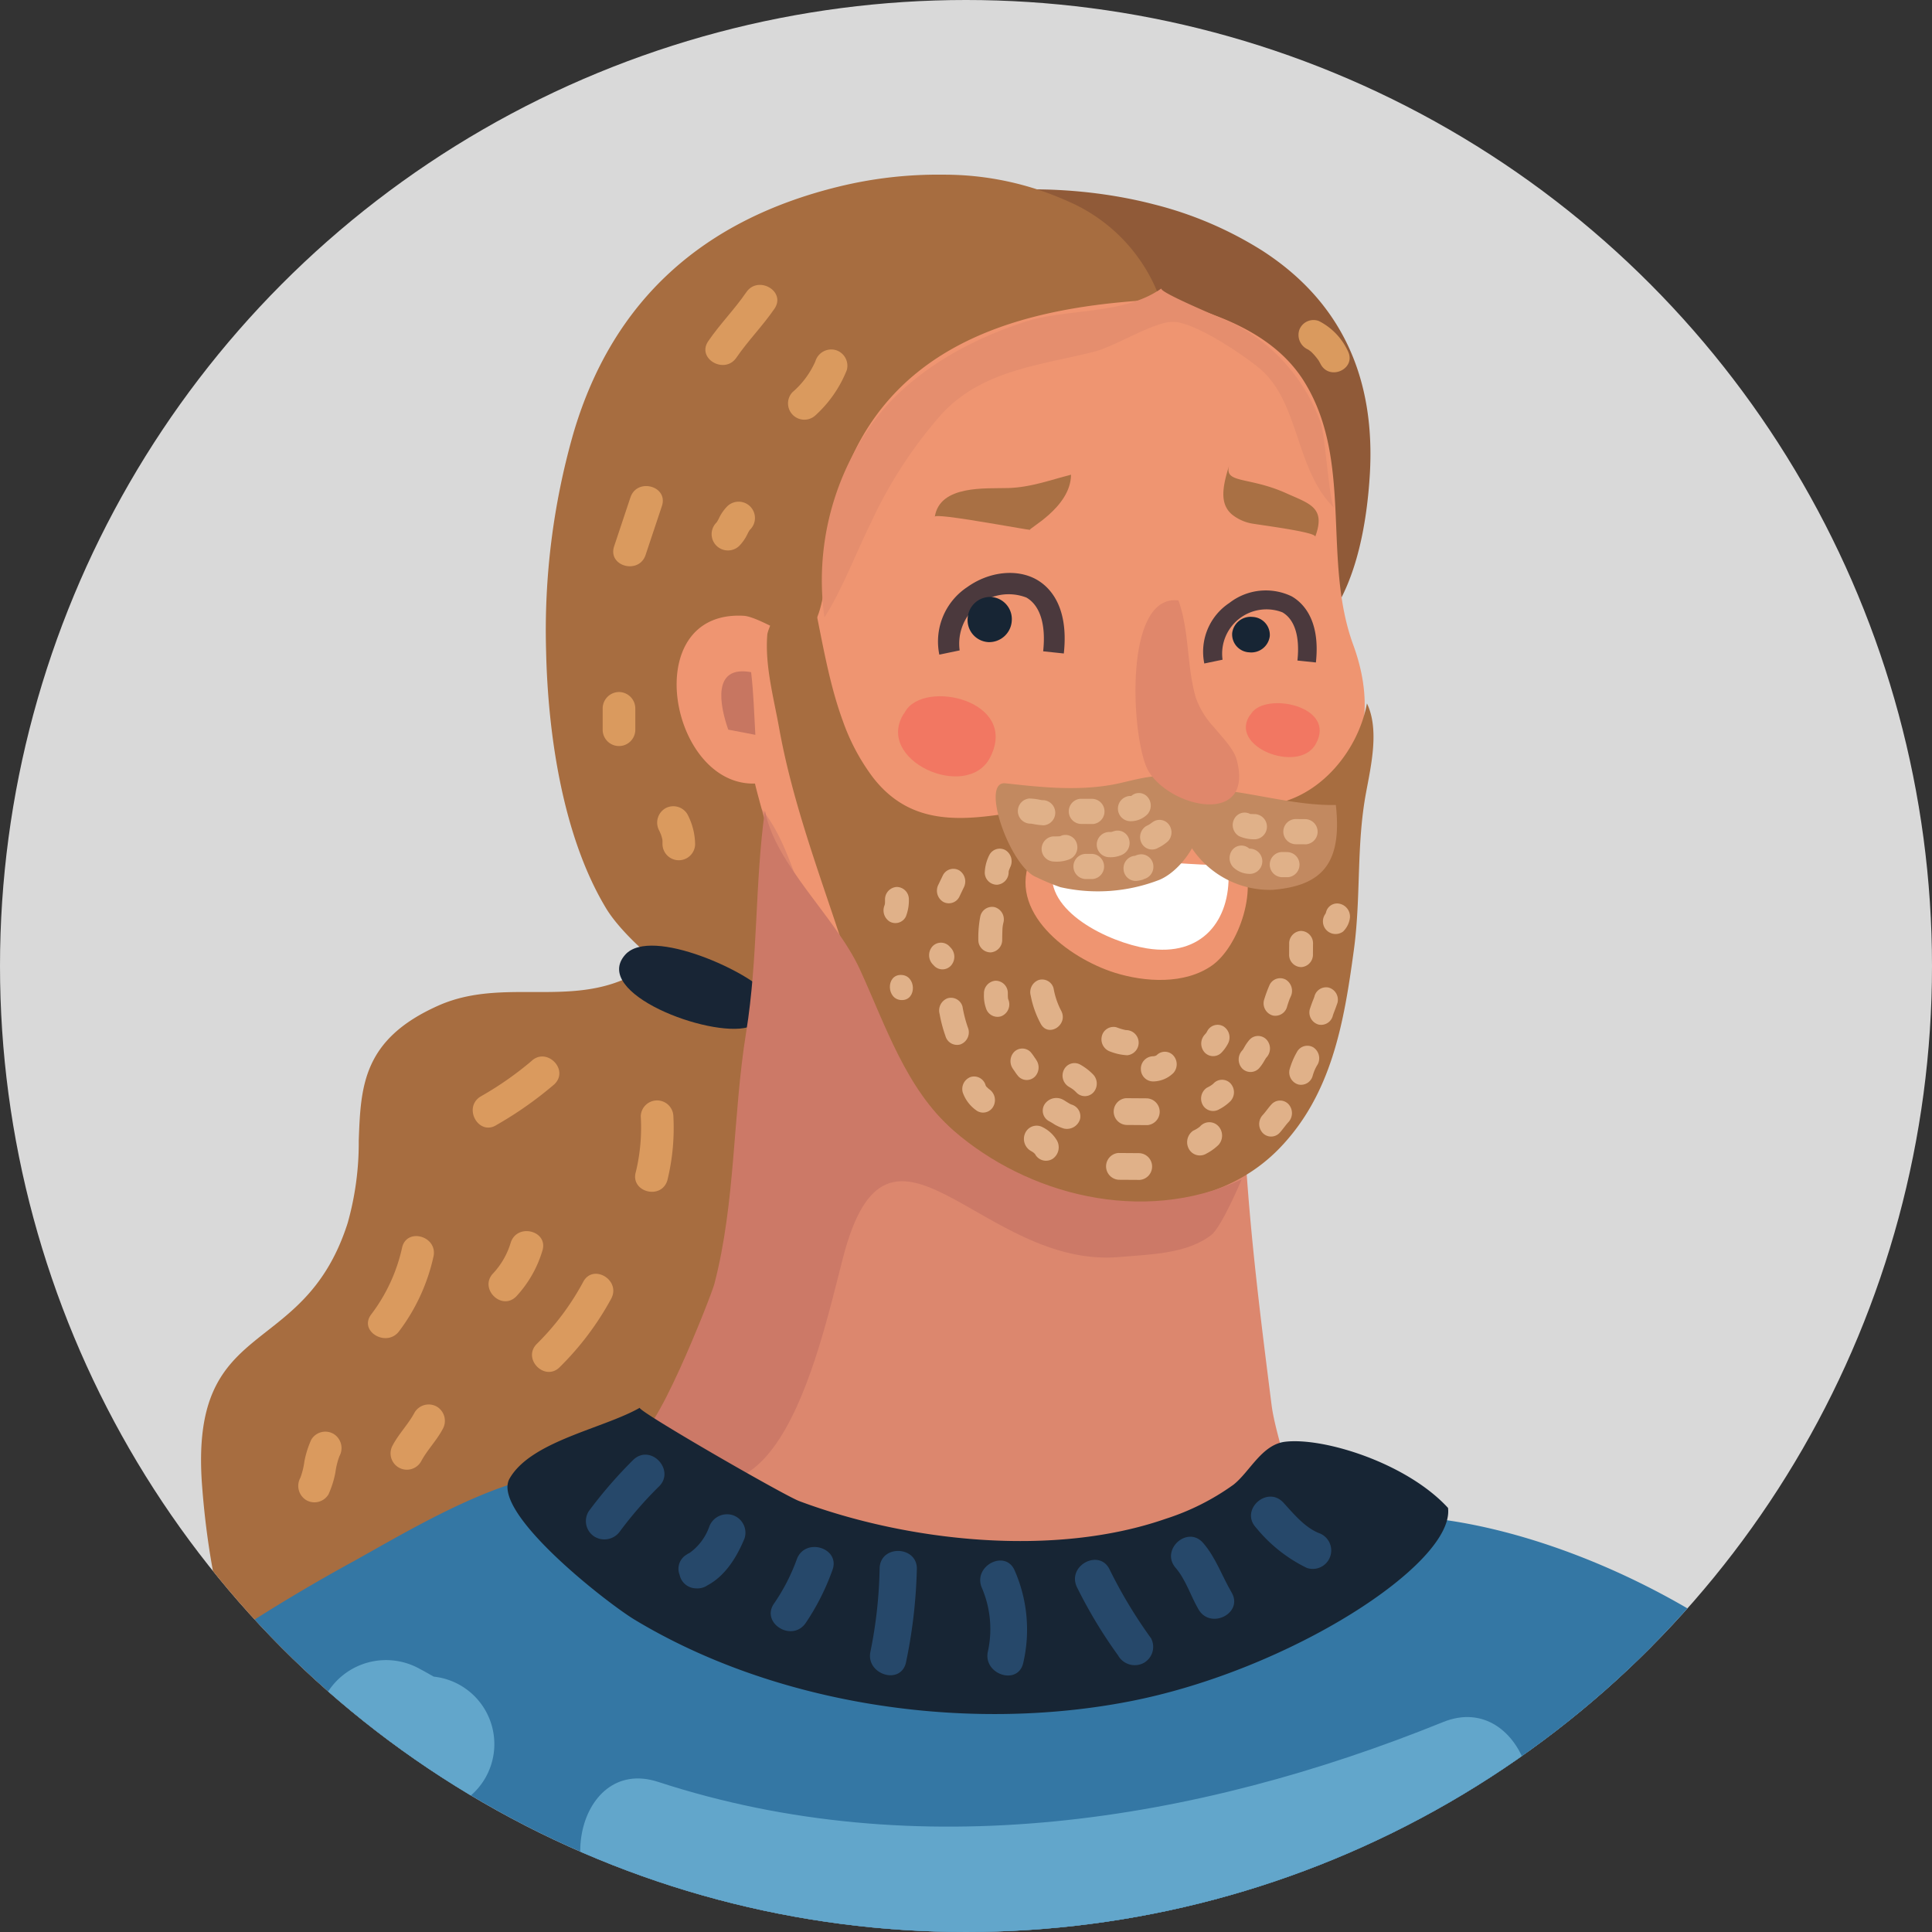
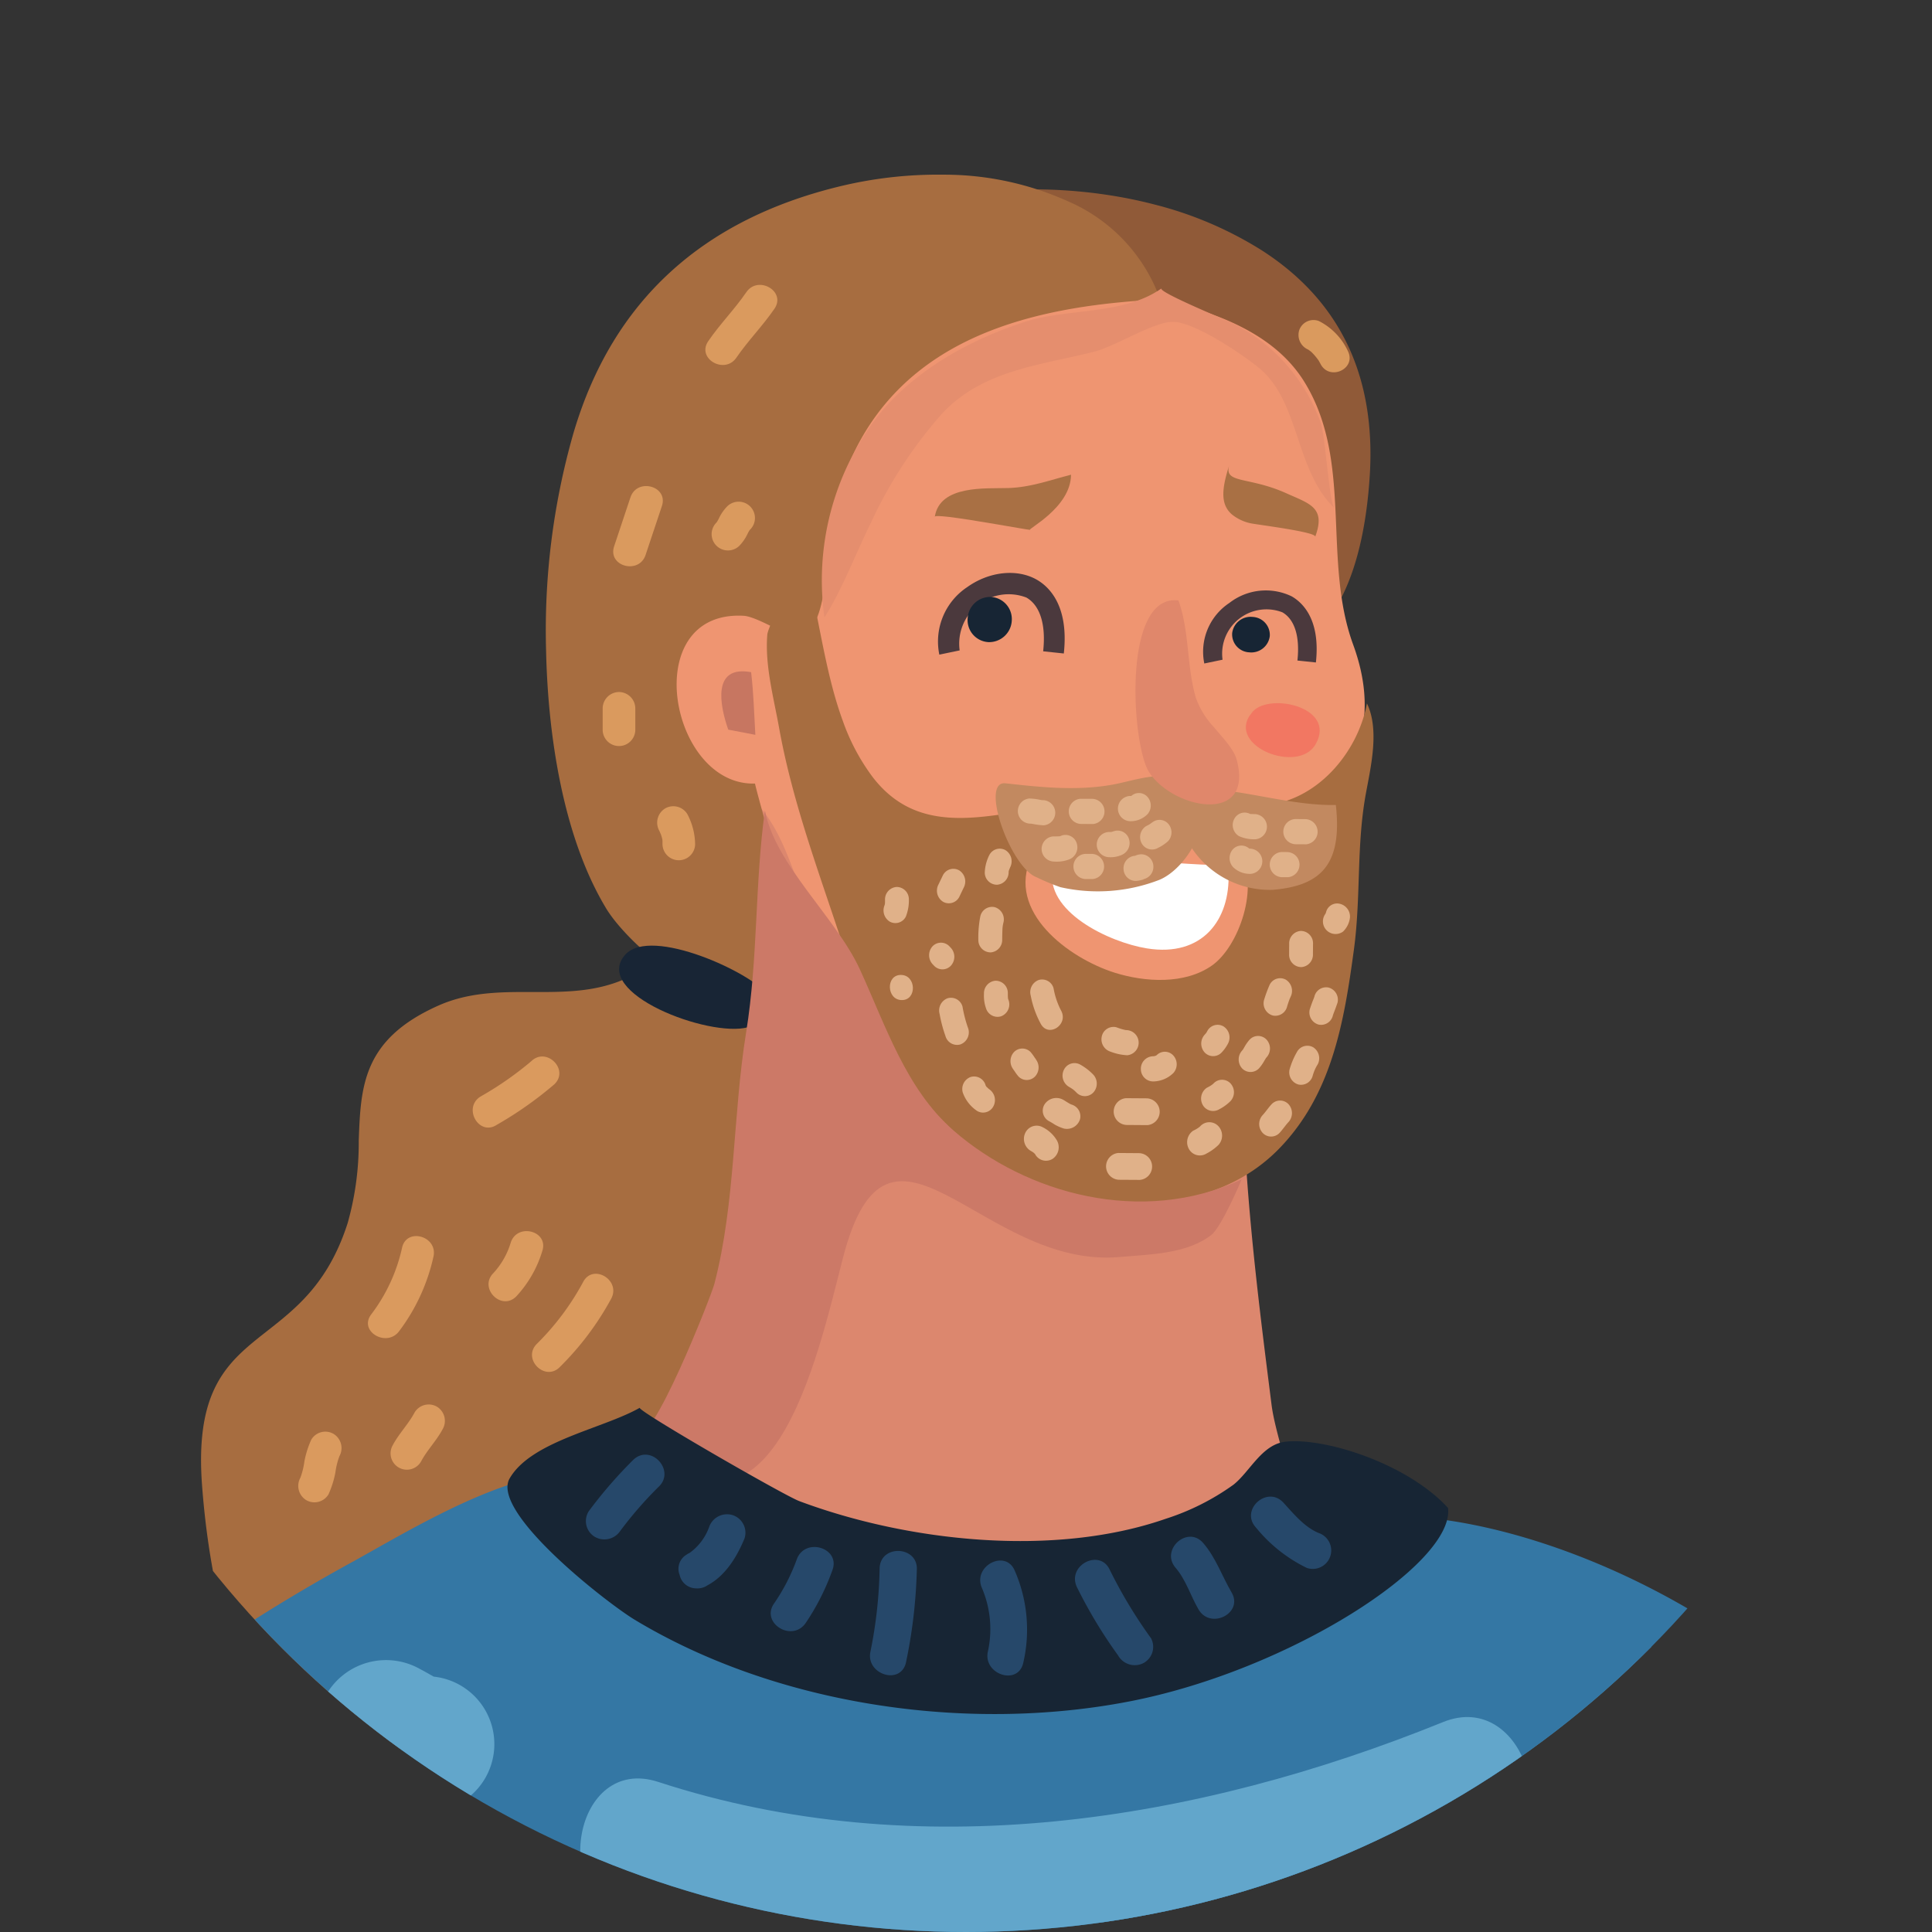
<svg xmlns="http://www.w3.org/2000/svg" width="228" height="228" viewBox="0 0 228 228">
  <rect x="0" y="0" width="228" height="228" fill="#333333" stroke="none" />
  <defs>
    <clipPath id="clip-path">
      <circle id="Ellipse_79" data-name="Ellipse 79" cx="114" cy="114" r="114" transform="translate(875.332 2292.332)" fill="#a77" />
    </clipPath>
    <clipPath id="clip-person-left-7">
      <rect width="228" height="228" />
    </clipPath>
  </defs>
  <g id="person-left-7" clip-path="url(#clip-person-left-7)">
-     <circle id="Ellipse_45" data-name="Ellipse 45" cx="114" cy="114" r="114" fill="#d9d9d9" />
    <g id="Mask_Group_57" data-name="Mask Group 57" transform="translate(-875.332 -2292.332)" clip-path="url(#clip-path)">
      <g id="Group_5279" data-name="Group 5279" transform="translate(866.654 2312.94)">
        <g id="Group_5275" data-name="Group 5275" transform="translate(97.529 180.872)">
          <path id="Path_14837" data-name="Path 14837" d="M681.531,1080.371a.933.933,0,0,0,.109.079C681.609,1080.489,681.568,1080.449,681.531,1080.371Z" transform="translate(-681.531 -1080.371)" fill="#7db1c1" />
        </g>
        <g id="Group_5276" data-name="Group 5276" transform="translate(97.421 180.182)">
-           <path id="Path_14838" data-name="Path 14838" d="M681.747,1080.261c0,.006-.1-.283-.217-.653a.184.184,0,0,1,.046-.116Z" transform="translate(-681.531 -1079.492)" fill="#7db1c1" />
-         </g>
+           </g>
        <g id="Group_5277" data-name="Group 5277" transform="translate(99.678 191.156)">
          <path id="Path_14839" data-name="Path 14839" d="M677.363,1094.557s.137.411.051.117c1.139,2.694-3.919,4.01-4.637,1.513C671.882,1093.086,676.641,1092.8,677.363,1094.557Z" transform="translate(-672.665 -1093.48)" fill="#fff" />
        </g>
        <g id="Group_5278" data-name="Group 5278" transform="translate(99.678 190.242)">
          <path id="Path_14840" data-name="Path 14840" d="M677.363,1093.393s.137.41.051.116c1.139,2.693-3.919,4.007-4.637,1.514C671.882,1091.92,676.641,1091.639,677.363,1093.393Z" transform="translate(-672.665 -1092.315)" fill="none" />
        </g>
        <path id="Path_14841" data-name="Path 14841" d="M692.415,998.819a34.807,34.807,0,0,0,1.312-9.726c.233-6.411.448-11.972,9.4-15.954,8.438-3.754,17.435,1.244,25.512-5.285,3.675-2.973,4.923,2.907,6.9,4.29,3.068,2.153,5.609,2.91,9.792,3.689.867,19.508-7.011,36.067-18.183,51.877-2.558,3.623-37.473,40.276-33.608,42.881-12.828-8.642-17.2-26.244-18.3-40.775C673.7,1009.537,687.161,1015.19,692.415,998.819Z" transform="translate(-642.713 -875.076)" fill="#a76d40" />
        <path id="Path_14842" data-name="Path 14842" d="M596.286,856.088c10.12-4.8,23.688-5.04,34.324-2.274a44.067,44.067,0,0,1,12.765,5.459c9.391,6.067,13.359,15.06,12.686,26.408-.333,5.53-1.483,12.373-4.8,16.909-2.458-8.128-2.492-14.481-8.867-20.693a51.912,51.912,0,0,0-10.879-8.032c-6.88-3.865-14.47-6.439-22.054-8.774a52.3,52.3,0,0,0-11.343-2.274c-2.023-.141-7.178,1.3-8.787-.049C586.647,860.517,594.39,856.984,596.286,856.088Z" transform="translate(-485.726 -850.297)" fill="#905a38" />
        <path id="Path_14843" data-name="Path 14843" d="M615.382,951.3c.393-5.061-1.865-31.183-.31-35.884,4.32-13.09,30.142,6.442,38.356,10.142a52.234,52.234,0,0,1,12.953,8.76c6.866,6.477,10.064,4.572,8.063,13.028-4.141,17.511-.8,42.752,1.484,60.845.474,3.708,2.862,9.784,2.74,13.2-.162,4.585-4.781,8.291-7.405,12.169-7.753,11.469-19.18,15-31.721,12.864-8.1-1.381-18.912-5.56-25.216-12.521-5.488-6.056-6.077-14.093-14.178-16.475C616.385,1019.621,614.435,963.488,615.382,951.3Z" transform="translate(-517.188 -862.994)" fill="#dc876e" />
        <path id="Path_14844" data-name="Path 14844" d="M649.061,984.468l-.192-.064.156.049Z" transform="translate(-525.8 -878.82)" fill="#d9d9e0" />
        <path id="Path_14845" data-name="Path 14845" d="M660.209,885.691a11.373,11.373,0,0,1,.8,1.106Z" transform="translate(-546.645 -857.549)" fill="#a6766b" />
        <path id="Path_14846" data-name="Path 14846" d="M661.354,883.78c-.038-.225-.084-.452-.124-.656l1.465,2.014A9.833,9.833,0,0,0,661.354,883.78Z" transform="translate(-549.13 -856.996)" fill="#a6766b" />
        <path id="Path_14847" data-name="Path 14847" d="M662.831,950.017a11.983,11.983,0,0,1,1.009,1.429c-.36-.51-.742-1.021-1.158-1.516-.106-.13-.215-.258-.332-.391l.116.064C662.591,949.739,662.714,949.877,662.831,950.017Z" transform="translate(-551.154 -871.308)" fill="#dc876e" />
        <path id="Path_14848" data-name="Path 14848" d="M594.2,902.531c2.614-1.479,6.184-.627,8.319-3.022,3.343-3.759,4.56-10.395,4.625-15.318.1-7.2.828-14.518,3.657-21.188,3.3-7.792,10.532-6.559,16.128-3.485,4.222,2.32,9.18,1.545,13.495,3.368,3.221,1.356,5.746,2.881,9.224,3.823,5.94,1.609,11.473,4.142,14.555,9.017,5.914,9.4,2.152,21.038,5.838,31.134,2.943,8.062.85,13.805-3.654,20.831-1.806,2.817-2.13,7.425-3.342,10.6-.95,2.492-2.059,5.665-3.445,8.854-3.253,7.5-6.793,12.681-14.842,13.4-6.584.585-12.7-2.449-18.634-5-7.192-3.08-14.873-7.575-19.025-14.783-3.5-6.077-3.94-14.139-10.668-17.591-4.812-2.467-7.624-9.12-6.578-14.414A9.069,9.069,0,0,1,594.2,902.531Z" transform="translate(-501.675 -851.398)" fill="#ef9571" />
        <path id="Path_14849" data-name="Path 14849" d="M642.487,896.534c2.666-.087,4.847-.919,7.4-1.574-.018,3.911-5.285,6.467-4.819,6.511-.632-.053-6.69-1.19-9.643-1.534-.965-.111-1.593-.139-1.613-.018C634.412,896.133,639.877,896.618,642.487,896.534Z" transform="translate(-514.815 -859.547)" fill="#a97044" />
        <path id="Path_14850" data-name="Path 14850" d="M684.814,924.637c.291,2.427.355,4.939.5,7.395l-3.2-.613C681.112,928.543,680.177,923.781,684.814,924.637Z" transform="translate(-587.495 -865.92)" fill="#c77661" />
        <path id="Path_14851" data-name="Path 14851" d="M603.921,896.805c2.765,1.258,4.793,1.666,3.479,5.172.227-.582-7.157-1.462-7.709-1.615a5.266,5.266,0,0,1-2.14-1.045c-1.453-1.278-1.083-3.266-.289-5.806C596.585,895.733,599.479,894.827,603.921,896.805Z" transform="translate(-443.515 -859.235)" fill="#a97044" />
        <path id="Path_14852" data-name="Path 14852" d="M655.368,926.867l-.011-.014.023.011Z" transform="translate(-537.209 -866.419)" fill="#d9a497" />
        <path id="Path_14853" data-name="Path 14853" d="M671.616,912.185l-.042-.133Z" transform="translate(-566.167 -863.23)" fill="#ddaea1" />
-         <path id="Path_14854" data-name="Path 14854" d="M646.005,930.075c2.248-3.821,13.42-1.291,10.026,5.4-2.693,5.331-13.894.329-10.109-5.286C645.682,930.655,645.886,930.29,646.005,930.075Z" transform="translate(-530.488 -866.728)" fill="#f27762" />
        <path id="Path_14855" data-name="Path 14855" d="M593.343,910.824c1.255,5.228,2,11.216,3.955,16.515a24.68,24.68,0,0,0,3.553,6.642c6.778,8.728,17.189,2.707,26.262,3.106,3.68.158,7.356.026,11.033-.053,2.748-.056,5.871.392,8.713.219,6.262-.382,11.182-6.144,12.274-12.027,1.472,3.051.5,7.269-.1,10.5-1.175,6.295-.58,12.254-1.445,18.611-1.161,8.528-2.59,17.044-8.845,23.459-9.763,9.993-27.527,7.112-37.145-.979-6.814-5.737-11.318-13.843-14.076-22.341-2.831-8.726-6.143-17.327-7.768-26.4-.635-3.538-1.68-7.332-1.386-10.954C588.464,915.9,592.628,907.84,593.343,910.824Z" transform="translate(-489.139 -862.823)" fill="#a76d40" />
        <path id="Path_14856" data-name="Path 14856" d="M650.432,955.007a1.382,1.382,0,0,1,1.915-.584,1.551,1.551,0,0,1,.555,2.012l-.535,1.116a1.383,1.383,0,0,1-1.915.583,1.545,1.545,0,0,1-.555-2.017Z" transform="translate(-530.479 -872.321)" fill="#e0b189" />
        <path id="Path_14857" data-name="Path 14857" d="M653.745,965.758l.177.187a1.565,1.565,0,0,1,.045,2.1,1.36,1.36,0,0,1-1.99.05l-.177-.187a1.567,1.567,0,0,1-.046-2.1A1.373,1.373,0,0,1,653.745,965.758Z" transform="translate(-533.049 -874.715)" fill="#e0b189" />
        <path id="Path_14858" data-name="Path 14858" d="M650.148,973.7a1.411,1.411,0,0,1,1.763.989,15.183,15.183,0,0,0,.683,2.606,1.521,1.521,0,0,1-.941,1.856,1.421,1.421,0,0,1-1.755-.995,16.2,16.2,0,0,1-.69-2.6A1.541,1.541,0,0,1,650.148,973.7Z" transform="translate(-529.644 -876.501)" fill="#e0b189" />
        <path id="Path_14859" data-name="Path 14859" d="M646.257,985.538a1.411,1.411,0,0,1,1.757.984l.006.026.059.1.016.031.006,0,.228.216.051.042.015.02a1.555,1.555,0,0,1,.554,2.013,1.373,1.373,0,0,1-1.913.592,4.344,4.344,0,0,1-1.714-2.179A1.508,1.508,0,0,1,646.257,985.538Z" transform="translate(-523.022 -879.051)" fill="#e0b189" />
        <path id="Path_14860" data-name="Path 14860" d="M645.2,951.391a1.548,1.548,0,0,1,.555,2.018l-.143.352-.04.161v.017a1.475,1.475,0,0,1-1.362,1.532,1.439,1.439,0,0,1-1.455-1.425,4.973,4.973,0,0,1,.533-2.067A1.381,1.381,0,0,1,645.2,951.391Z" transform="translate(-517.863 -871.669)" fill="#e0b189" />
        <path id="Path_14861" data-name="Path 14861" d="M645.85,960a1.5,1.5,0,0,1,1.043,1.786,3.869,3.869,0,0,0-.128.89c-.016.376-.024.753-.027,1.13a1.473,1.473,0,0,1-1.353,1.532,1.449,1.449,0,0,1-1.462-1.425,13.135,13.135,0,0,1,.229-2.808A1.419,1.419,0,0,1,645.85,960Z" transform="translate(-519.788 -873.552)" fill="#e0b189" />
        <path id="Path_14862" data-name="Path 14862" d="M644.435,971.078a1.444,1.444,0,0,1,1.456,1.433c0,.214,0,.434.021.65v.029l.015.042.073.2a1.5,1.5,0,0,1-.936,1.854,1.425,1.425,0,0,1-1.757-.985,4.414,4.414,0,0,1-.231-1.68A1.48,1.48,0,0,1,644.435,971.078Z" transform="translate(-518.277 -875.948)" fill="#e0b189" />
        <path id="Path_14863" data-name="Path 14863" d="M639.07,981.734a1.362,1.362,0,0,1,1.988-.046,5.086,5.086,0,0,1,.463.624c.053.083.34.449.058.123a1.565,1.565,0,0,1,.049,2.1,1.357,1.357,0,0,1-1.987.048,5.121,5.121,0,0,1-.462-.622c-.053-.083-.339-.45-.065-.12A1.585,1.585,0,0,1,639.07,981.734Z" transform="translate(-510.763 -878.147)" fill="#e0b189" />
        <path id="Path_14864" data-name="Path 14864" d="M637.892,993.068a4.043,4.043,0,0,1,1.67,1.547,1.652,1.652,0,0,1-.492,2.175,1.462,1.462,0,0,1-2.062-.516l-.019-.045-.169-.155-.114-.086-.257-.151a1.641,1.641,0,0,1-.592-2.148A1.478,1.478,0,0,1,637.892,993.068Z" transform="translate(-506.16 -880.647)" fill="#e0b189" />
        <path id="Path_14865" data-name="Path 14865" d="M602.029,989.558a1.368,1.368,0,0,1,1.99-.049,1.561,1.561,0,0,1,.049,2.1c-.382.408-.688.882-1.061,1.289a1.369,1.369,0,0,1-1.994.046,1.55,1.55,0,0,1-.047-2.095C601.344,990.445,601.649,989.968,602.029,989.558Z" transform="translate(-443.304 -879.833)" fill="#e0b189" />
        <path id="Path_14866" data-name="Path 14866" d="M597.38,981.616a1.393,1.393,0,0,1,1.914-.588,1.541,1.541,0,0,1,.554,2.016,5.051,5.051,0,0,0-.425.833l-.026.063-.01.038c-.042.12-.085.239-.12.355a1.427,1.427,0,0,1-1.693,1.1,1.493,1.493,0,0,1-1.05-1.784A9.092,9.092,0,0,1,597.38,981.616Z" transform="translate(-435.659 -878.053)" fill="#e0b189" />
        <path id="Path_14867" data-name="Path 14867" d="M658.35,958.995l.009-.053c.008-.143.01-.29.01-.434a1.471,1.471,0,0,1,1.357-1.534,1.446,1.446,0,0,1,1.457,1.431,5.206,5.206,0,0,1-.356,2.064,1.376,1.376,0,0,1-1.917.585,1.56,1.56,0,0,1-.551-2.016C658.205,959.4,658.334,959.1,658.35,958.995Z" transform="translate(-545.247 -872.909)" fill="#e0b189" />
        <path id="Path_14868" data-name="Path 14868" d="M636.031,970.952a1.4,1.4,0,0,1,1.756.989,9.073,9.073,0,0,0,.889,2.627c.9,1.661-1.49,3.225-2.4,1.56a11.447,11.447,0,0,1-1.185-3.32A1.532,1.532,0,0,1,636.031,970.952Z" transform="translate(-504.773 -875.909)" fill="#e0b189" />
        <path id="Path_14869" data-name="Path 14869" d="M634.714,988.882c.212.1.4.239.6.359l.291.172c.059.031.431.177.059.052a1.441,1.441,0,0,1,1.128,1.753,1.615,1.615,0,0,1-1.888,1.111,5.173,5.173,0,0,1-1.133-.494,6.581,6.581,0,0,0-.6-.362,1.407,1.407,0,0,1-.579-1.981A1.66,1.66,0,0,1,634.714,988.882Z" transform="translate(-500.657 -879.75)" fill="#e0b189" />
        <path id="Path_14870" data-name="Path 14870" d="M621.922,988.749l2.434.017a1.584,1.584,0,0,1,.105,3.161l-2.433-.018a1.583,1.583,0,0,1-.106-3.16Z" transform="translate(-480.366 -879.757)" fill="#e0b189" />
        <path id="Path_14871" data-name="Path 14871" d="M609.964,986.926a5.481,5.481,0,0,0,.487-.268l.224-.162.075-.068a1.376,1.376,0,0,1,1.989-.052,1.542,1.542,0,0,1,.046,2.1,5.307,5.307,0,0,1-1.344.981,1.4,1.4,0,0,1-1.936-.486A1.542,1.542,0,0,1,609.964,986.926Z" transform="translate(-458.875 -879.159)" fill="#e0b189" />
        <path id="Path_14872" data-name="Path 14872" d="M604.366,981.015l.018-.021.172-.294a4.838,4.838,0,0,1,.6-.86,1.363,1.363,0,0,1,1.986-.047,1.55,1.55,0,0,1,.049,2.095l-.1.116-.013.026-.176.293a5.122,5.122,0,0,1-.6.861,1.378,1.378,0,0,1-2,.049,1.566,1.566,0,0,1-.035-2.1Z" transform="translate(-449.023 -877.739)" fill="#e0b189" />
        <path id="Path_14873" data-name="Path 14873" d="M594.073,973.68l.091-.224.1-.259a1.422,1.422,0,0,1,1.693-1.1,1.484,1.484,0,0,1,1.044,1.78c-.116.339-.231.673-.362,1l-.087.227-.093.26a1.427,1.427,0,0,1-1.693,1.1,1.489,1.489,0,0,1-1.045-1.782Q593.883,974.176,594.073,973.68Z" transform="translate(-430.479 -876.159)" fill="#e0b189" />
        <path id="Path_14874" data-name="Path 14874" d="M598.773,963.587a1.452,1.452,0,0,1,1.458,1.429l-.011,1.3a1.472,1.472,0,0,1-1.356,1.54,1.447,1.447,0,0,1-1.456-1.434l.008-1.3A1.473,1.473,0,0,1,598.773,963.587Z" transform="translate(-436.599 -874.334)" fill="#e0b189" />
        <path id="Path_14875" data-name="Path 14875" d="M658.9,970.207c1.813.01,1.909,2.978.1,2.968S657.091,970.194,658.9,970.207Z" transform="translate(-543.898 -875.761)" fill="#e0b189" />
        <path id="Path_14876" data-name="Path 14876" d="M632.02,983.647a6.58,6.58,0,0,1,1.522,1.166,1.56,1.56,0,0,1,.049,2.1,1.373,1.373,0,0,1-2,.05,4.493,4.493,0,0,0-.333-.314l-.057-.053-.02-.013c-.17-.119-.342-.227-.515-.326a1.539,1.539,0,0,1-.56-2.019A1.385,1.385,0,0,1,632.02,983.647Z" transform="translate(-495.862 -878.62)" fill="#e0b189" />
        <path id="Path_14877" data-name="Path 14877" d="M619.279,982.3l.223-.019.127-.034.123-.06.038-.027a1.352,1.352,0,0,1,1.921.006,1.547,1.547,0,0,1,.047,2.1,3.464,3.464,0,0,1-2.385,1,1.454,1.454,0,0,1-1.456-1.428A1.47,1.47,0,0,1,619.279,982.3Z" transform="translate(-474.602 -878.251)" fill="#e0b189" />
        <path id="Path_14878" data-name="Path 14878" d="M610.567,978.666l.113-.194a1.378,1.378,0,0,1,1.906-.587,1.546,1.546,0,0,1,.559,2.021,4.618,4.618,0,0,1-.742,1.05,1.376,1.376,0,0,1-1.992.046,1.557,1.557,0,0,1-.049-2.1Z" transform="translate(-459.539 -877.377)" fill="#e0b189" />
        <path id="Path_14879" data-name="Path 14879" d="M601.315,971.464a1.383,1.383,0,0,1,1.91-.587,1.553,1.553,0,0,1,.558,2.015l-.138.312-.018.066-.022.052c-.081.228-.155.453-.226.681a1.435,1.435,0,0,1-1.7,1.1,1.5,1.5,0,0,1-1.044-1.79A15.871,15.871,0,0,1,601.315,971.464Z" transform="translate(-442.797 -875.868)" fill="#e0b189" />
        <path id="Path_14880" data-name="Path 14880" d="M625.365,978.056c.262.093.526.19.788.256a3.644,3.644,0,0,0,.366.085h.051a1.487,1.487,0,0,1,.1,2.967,6.279,6.279,0,0,1-1.956-.417,1.527,1.527,0,0,1-1.051-1.79A1.416,1.416,0,0,1,625.365,978.056Z" transform="translate(-484.964 -877.44)" fill="#e0b189" />
        <path id="Path_14881" data-name="Path 14881" d="M592.18,960.627l.013-.019a1.339,1.339,0,0,1,1.515-1.137,1.554,1.554,0,0,1,1.329,1.635,2.739,2.739,0,0,1-.814,1.667,1.493,1.493,0,0,1-2.07-2.11C592.18,960.562,592.2,960.442,592.18,960.627Z" transform="translate(-427.046 -873.445)" fill="#e0b189" />
        <path id="Path_14882" data-name="Path 14882" d="M631.4,963.353c1.812.016,1.912,2.98.1,2.971S629.584,963.345,631.4,963.353Z" transform="translate(-494.815 -874.284)" fill="#7f5f64" />
        <path id="Path_14883" data-name="Path 14883" d="M623.069,996.992l2.439.018a1.582,1.582,0,0,1,.106,3.158l-2.438-.015a1.584,1.584,0,0,1-.107-3.161Z" transform="translate(-482.421 -881.533)" fill="#e0b189" />
        <path id="Path_14884" data-name="Path 14884" d="M611.8,993.368a5.015,5.015,0,0,0,.517-.28l.238-.17.082-.078a1.457,1.457,0,0,1,2.112-.045,1.637,1.637,0,0,1,.06,2.228,5.931,5.931,0,0,1-1.436,1.039,1.476,1.476,0,0,1-2.058-.517A1.643,1.643,0,0,1,611.8,993.368Z" transform="translate(-462.318 -880.535)" fill="#e0b189" />
        <path id="Path_14885" data-name="Path 14885" d="M609.749,951.01c5.327-1.293,18.284-6.473,22.706.109,2.467,3.675-.017,10.893-3.219,13.152s-7.887,1.989-11.5.852c-5.451-1.723-12.819-7.213-9.821-13.639Z" transform="translate(-477.522 -870.944)" fill="#ef9571" />
        <path id="Path_14886" data-name="Path 14886" d="M639,947.716c1.034-.028-.116,2.787-.854,3.033a.812.812,0,0,1-.333.031C637.694,950.767,638.374,947.738,639,947.716Z" transform="translate(-507.471 -870.915)" fill="#e0876b" />
        <path id="Path_14887" data-name="Path 14887" d="M606.389,947.884c.067-.068,1.628,1.882,1.326,2.3-.5.683-1.684-1.458-1.47-2.059Z" transform="translate(-451.032 -870.951)" fill="#e0876b" />
        <path id="Path_14888" data-name="Path 14888" d="M597.06,930.532c1.688-2.573,10.146-.863,7.582,3.64-2.035,3.586-10.513.213-7.653-3.566C596.808,930.92,596.964,930.674,597.06,930.532Z" transform="translate(-440.703 -866.953)" fill="#f27762" />
        <path id="Path_14889" data-name="Path 14889" d="M654.876,851.254a49.267,49.267,0,0,1,12.471-1.428A35.541,35.541,0,0,1,682,852.964a19.9,19.9,0,0,1,10.893,11.586c-13.415.668-28.255,3.636-35.449,16.732-2.376,4.312-3.128,8.8-3.772,13.568-.328,2.47-.413,8.55-3.344,9.543-.887.3-4.888-2.419-6.6-2.511-12.485-.675-8.757,20.1,1.343,19.8.994,4.363,6.757,21.542,1.983,24.725-5.92,3.948-16.837-5.519-19.53-9.964-5.162-8.525-6.9-20.677-7.107-30.512a84.532,84.532,0,0,1,3.211-25.534C628.3,864.456,639.151,855.122,654.876,851.254Z" transform="translate(-547.296 -849.82)" fill="#a76d40" />
        <path id="Path_14890" data-name="Path 14890" d="M696.151,971.534c1.245,1.88.908,3.037-2.245,3.9-4.553,1.245-18.493-4.033-14.463-8.562C682.49,963.449,694.538,969.1,696.151,971.534Z" transform="translate(-596.982 -874.811)" fill="#182535" />
        <path id="Path_14891" data-name="Path 14891" d="M594.313,871.806a7.5,7.5,0,0,1,3.428,3.554c1.042,2.108-2.211,3.584-3.249,1.476-.009-.021-.242-.417-.138-.271l-.191-.268a7.622,7.622,0,0,0-.515-.617l-.209-.213-.137-.111-.242-.175a1.88,1.88,0,0,1-1.053-2.325A1.784,1.784,0,0,1,594.313,871.806Z" transform="translate(-429.993 -854.53)" fill="#da9a5e" />
        <path id="Path_14892" data-name="Path 14892" d="M617.422,1001.372c2.521-9.633,2.171-19.92,3.757-29.718,1.425-8.8,1.014-17.592,2.218-26.2,1.211,6.426,8.4,12.665,11.191,18.733,3.064,6.655,5.439,14.15,11.1,19.077,8.55,7.433,22.17,11.238,33.959,5.744.036-.018-2.358,5.6-3.556,6.541-2.909,2.275-7.345,2.3-10.809,2.612-16.325,1.482-27.265-20.95-32.69.159-3.015,11.724-8.609,37.872-24.438,20.751C609.922,1020.988,617.083,1002.674,617.422,1001.372Z" transform="translate(-524.449 -870.428)" fill="#cc7967" />
        <path id="Path_14893" data-name="Path 14893" d="M638.238,911.408c2.591-1.852,5.888-2.2,8.21-.871,1.456.834,3.8,3.072,3.186,8.705l-2.437-.257c.344-3.162-.366-5.418-1.982-6.345a5.833,5.833,0,0,0-7.872,6.238l-2.4.5A7.7,7.7,0,0,1,638.238,911.408Z" transform="translate(-515.413 -862.731)" fill="#4b393d" />
        <path id="Path_14894" data-name="Path 14894" d="M599.972,913.841a7.01,7.01,0,0,1,7.359-.777c1.3.748,3.406,2.75,2.853,7.8l-2.18-.228c.309-2.84-.329-4.861-1.777-5.691a5.229,5.229,0,0,0-7.058,5.593l-2.154.447A6.9,6.9,0,0,1,599.972,913.841Z" transform="translate(-446.214 -863.293)" fill="#4b393d" />
        <path id="Path_14895" data-name="Path 14895" d="M630.862,953.3c.05.4.082.8.1,1.189.195,5.424-3.038,9.909-9.634,8.845-4.431-.714-12.182-4.363-11.1-9.484C610.723,951.454,630.978,954.224,630.862,953.3Z" transform="translate(-477.303 -872.02)" fill="#fff" />
        <path id="Path_14896" data-name="Path 14896" d="M598.665,942.344c4.465.476,9.291,1.889,13.744,1.79.75,6.817-1.546,9.535-7.475,10.017a11.078,11.078,0,0,1-9.664-5.142C591.949,943.742,594.773,941.936,598.665,942.344Z" transform="translate(-446.084 -869.745)" fill="#c28960" />
        <path id="Path_14897" data-name="Path 14897" d="M615.293,941.149c4.2.466,8.343.909,12.569.169,3.069-.539,7.518-2.474,9.864,1.007,2.269,3.384-1.121,8.91-4.289,10.221a20.084,20.084,0,0,1-11.67.859,25.374,25.374,0,0,1-2.817-1.174C615.844,951.055,612.23,940.811,615.293,941.149Z" transform="translate(-487.95 -869.316)" fill="#c28960" />
        <path id="Path_14898" data-name="Path 14898" d="M613.6,913.87c1.324,3.632.948,7.779,2.069,11.529a9.96,9.96,0,0,0,2.074,3.377c1.159,1.384,2.4,2.642,2.738,3.915,2.071,7.817-7.763,5.714-10.4,1.344C608.077,930.732,606.946,913.043,613.6,913.87Z" transform="translate(-465.851 -863.616)" fill="#e0876b" />
        <path id="Path_14899" data-name="Path 14899" d="M637.541,943.667a7.063,7.063,0,0,1,1.032.112c.129.023.268.053.393.074l.069.008h.089a1.488,1.488,0,0,1,.1,2.97,7.946,7.946,0,0,1-1.038-.114c-.129-.026-.26-.05-.4-.071l-.062-.012h-.089a1.487,1.487,0,0,1-.1-2.969Z" transform="translate(-507.37 -870.042)" fill="#e0b189" />
        <path id="Path_14900" data-name="Path 14900" d="M630.138,943.718l1.412,0a1.489,1.489,0,0,1,.1,2.972l-1.41-.008a1.488,1.488,0,0,1-.1-2.969Z" transform="translate(-493.985 -870.053)" fill="#e0b189" />
        <path id="Path_14901" data-name="Path 14901" d="M623.176,943.189l.217,0a1.351,1.351,0,0,1,1.863.055,1.544,1.544,0,0,1,.049,2.1,2.788,2.788,0,0,1-2.028.826,1.49,1.49,0,0,1-.1-2.974Z" transform="translate(-481.211 -869.864)" fill="#e0b189" />
        <path id="Path_14902" data-name="Path 14902" d="M634.209,949.313c.261,0,.514.007.767-.016l.057-.009.04-.012.187-.08a1.4,1.4,0,0,1,1.757.992,1.532,1.532,0,0,1-.939,1.852,4.145,4.145,0,0,1-1.766.241,1.487,1.487,0,0,1-.1-2.968Z" transform="translate(-501.253 -871.215)" fill="#e0b189" />
        <path id="Path_14903" data-name="Path 14903" d="M626.359,948.653a3.3,3.3,0,0,0,.362-.009l.33-.1a1.4,1.4,0,0,1,1.756.987,1.533,1.533,0,0,1-.934,1.852,3.257,3.257,0,0,1-1.418.241,1.487,1.487,0,0,1-.1-2.969Z" transform="translate(-486.88 -871.073)" fill="#e0b189" />
        <path id="Path_14904" data-name="Path 14904" d="M619.365,947.641c.15-.078.306-.156.457-.244.084-.05.454-.356.148-.068a1.375,1.375,0,0,1,1.986-.049,1.537,1.537,0,0,1,.049,2.1,4.733,4.733,0,0,1-1.166.789,1.394,1.394,0,0,1-1.939-.48A1.54,1.54,0,0,1,619.365,947.641Z" transform="translate(-475.467 -870.734)" fill="#e0b189" />
        <path id="Path_14905" data-name="Path 14905" d="M630.189,952h.789a1.488,1.488,0,0,1,.1,2.97l-.794,0a1.487,1.487,0,0,1-.1-2.969Z" transform="translate(-493.46 -871.839)" fill="#e0b189" />
        <path id="Path_14906" data-name="Path 14906" d="M622.776,952.234l.025-.009.141-.06a2.059,2.059,0,0,1,.543-.109,1.451,1.451,0,0,1,1.462,1.427,1.485,1.485,0,0,1-1.361,1.539c.486-.053.1.03-.048.071a3.49,3.49,0,0,1-.658.112,1.448,1.448,0,0,1-1.455-1.436A1.467,1.467,0,0,1,622.776,952.234Z" transform="translate(-480.155 -871.849)" fill="#e0b189" />
        <path id="Path_14907" data-name="Path 14907" d="M606.371,945.94l.053.008.045.006c.147,0,.3.013.452.012a1.488,1.488,0,0,1,.1,2.969,4.292,4.292,0,0,1-1.957-.375,1.526,1.526,0,0,1-.556-2.015A1.381,1.381,0,0,1,606.371,945.94Z" transform="translate(-450.178 -870.5)" fill="#e0b189" />
        <path id="Path_14908" data-name="Path 14908" d="M598.068,946.761l1.236.008a1.488,1.488,0,0,1,.1,2.969l-1.232-.006a1.488,1.488,0,0,1-.1-2.971Z" transform="translate(-436.579 -870.709)" fill="#e0b189" />
        <path id="Path_14909" data-name="Path 14909" d="M607.37,951.111l.077,0a1.49,1.49,0,0,1,.1,2.974,2.809,2.809,0,0,1-2.078-.787,1.569,1.569,0,0,1-.046-2.1A1.367,1.367,0,0,1,607.37,951.111Z" transform="translate(-451.26 -871.567)" fill="#e0b189" />
        <path id="Path_14910" data-name="Path 14910" d="M600.791,951.718l.7.006a1.486,1.486,0,0,1,.1,2.966l-.707,0a1.488,1.488,0,0,1-.1-2.969Z" transform="translate(-440.91 -871.777)" fill="#e0b189" />
        <path id="Path_14911" data-name="Path 14911" d="M618.1,870.887c5.1-1.644,11.625-.778,16.132-3.958-.548.388,7.869,3.846,8.554,4.185a21.175,21.175,0,0,1,10.2,11.613c.6,1.637,1.005,9.517,1.657,10.144-4.69-4.5-4.071-12.6-8.936-16.568-2.076-1.7-7.206-5.112-9.821-5.409-2.288-.259-6.928,2.838-9.638,3.518-6.408,1.611-13.094,2.161-17.907,7.282a53.016,53.016,0,0,0-8.458,13c-1.762,3.567-3.335,7.753-5.438,11.084a31.8,31.8,0,0,1,5.929-23.3C604.731,876.782,611.392,873.054,618.1,870.887Z" transform="translate(-488.475 -853.507)" fill="#e58e6e" />
        <path id="Path_14912" data-name="Path 14912" d="M587.23,1062.411a69.287,69.287,0,0,1,23.921,7.927q-.28.977-.581,1.947c-1.376,2.965-2.884,5.863-4.387,8.763-1.515,2.924-2.885,5.925-4.443,8.824a94.781,94.781,0,0,1-5.715,9.359c-.57.82-1.148,1.635-1.744,2.435-.234.314-.47.626-.707.941a.076.076,0,0,0-.016.02c-1.034,1.3-2.092,2.587-3.193,3.834a94.373,94.373,0,0,1-7.32,7.457c-1.347,1.221-2.721,2.412-4.14,3.548-.286.231-.574.458-.863.688l-.059.043c-.658.493-1.32.984-1.993,1.458a89.611,89.611,0,0,1-10.129,6.1c-1.829.963-3.677,1.888-5.55,2.758-.875.406-1.752.807-2.635,1.194-.28.123-.562.243-.842.364l-.611.253c-.543.221-1.087.435-1.633.648q-1.989-3.473-4-6.842c-9.064-15.208-9.231-30.926,3.289-44.144C562.337,1071.06,574.264,1060.671,587.23,1062.411Z" transform="translate(-405.692 -895.588)" fill="#4c8cb5" />
        <path id="Path_14913" data-name="Path 14913" d="M529.935,1071.391a209.07,209.07,0,0,1,24.863-15.937c7.291-4.063,17.494-10.258,25.975-10.513,10.739-.319,19.505,8.216,29.641,11.867,12.395,4.462,24.687,8.052,37.729,4.142,8-2.4,15.7-9.173,23.732-10.435,26.076-4.051,78.2,25.81,67.732,57.292-13.128,39.468-51.656,58.77-88.537,64.283-46.256,6.917-108.275-7.572-139.03-46.76C494.161,1102.548,510.259,1086.374,529.935,1071.391Z" transform="translate(-504.3 -891.863)" fill="#3477a4" />
        <path id="Path_14914" data-name="Path 14914" d="M592.691,1035.314c-.47.265,16.99,10.334,18.823,11.019,12.794,4.788,30.055,6.672,43.232,2.088a28.574,28.574,0,0,0,8.007-4.028c1.93-1.524,3.344-4.746,6.111-5.069,4.542-.528,14.329,2.5,19.206,7.811.814,6.512-18.644,19.17-37.622,22.84-19.311,3.737-41.7.4-58.357-9.641-3.258-1.964-17.047-12.692-14.765-16.671C579.861,1039.238,588.37,1037.785,592.691,1035.314Z" transform="translate(-508.507 -889.79)" fill="#172534" />
        <path id="Path_14915" data-name="Path 14915" d="M700.609,1042.956c2.076-1.913,5.02,1.314,2.947,3.228a45.579,45.579,0,0,0-4.532,5.217,2.25,2.25,0,0,1-3.038.633,2.17,2.17,0,0,1-.639-3.014A53.533,53.533,0,0,1,700.609,1042.956Z" transform="translate(-617.171 -891.311)" fill="#26486a" />
        <path id="Path_14916" data-name="Path 14916" d="M683.7,1056.112a1.719,1.719,0,0,1,.365-.208,6.437,6.437,0,0,0,2.323-3.082,2.234,2.234,0,0,1,2.77-1.385,2.182,2.182,0,0,1,1.4,2.75c-.878,2.142-2.246,4.408-4.372,5.533a2.085,2.085,0,0,1-1.334.36,2.008,2.008,0,0,1-1.954-1.6A1.934,1.934,0,0,1,683.7,1056.112Z" transform="translate(-594.017 -893.241)" fill="#26486a" />
        <path id="Path_14917" data-name="Path 14917" d="M672.614,1057.664c1.02-2.6,5.2-1.259,4.171,1.364a27.843,27.843,0,0,1-3.17,6.247c-1.647,2.269-5.336-.094-3.678-2.382A22.991,22.991,0,0,0,672.614,1057.664Z" transform="translate(-569.886 -894.304)" fill="#26486a" />
        <path id="Path_14918" data-name="Path 14918" d="M658.144,1058.851c.139-2.8,4.528-2.586,4.389.216a60.415,60.415,0,0,1-1.286,10.975c-.652,2.727-4.82,1.349-4.175-1.364A53.857,53.857,0,0,0,658.144,1058.851Z" transform="translate(-545.658 -894.432)" fill="#26486a" />
        <path id="Path_14919" data-name="Path 14919" d="M644.507,1059.5a17.375,17.375,0,0,1,1,10.878c-.62,2.733-4.788,1.351-4.168-1.366a12.34,12.34,0,0,0-.723-7.508C639.531,1058.933,643.422,1056.912,644.507,1059.5Z" transform="translate(-516.073 -894.743)" fill="#26486a" />
        <path id="Path_14920" data-name="Path 14920" d="M625.528,1059.378a56.291,56.291,0,0,0,4.873,8.082,2.172,2.172,0,0,1-.935,2.935,2.259,2.259,0,0,1-2.963-.927,56.312,56.312,0,0,1-4.869-8.083C620.466,1058.833,624.355,1056.82,625.528,1059.378Z" transform="translate(-485.88 -894.721)" fill="#26486a" />
        <path id="Path_14921" data-name="Path 14921" d="M613.068,1055.46c1.489,1.727,2.215,3.894,3.351,5.835,1.425,2.435-2.481,4.426-3.9,2.008-.932-1.589-1.495-3.515-2.711-4.92C607.974,1056.251,611.225,1053.323,613.068,1055.46Z" transform="translate(-462.396 -893.971)" fill="#26486a" />
        <path id="Path_14922" data-name="Path 14922" d="M598.505,1049.4c1.184,1.291,2.471,2.87,4.13,3.566a2.177,2.177,0,1,1-1.375,4.131,17.736,17.736,0,0,1-6.008-4.776C593.348,1050.238,596.6,1047.318,598.505,1049.4Z" transform="translate(-438.365 -892.672)" fill="#26486a" />
        <path id="Path_14923" data-name="Path 14923" d="M573.9,1089.495c30.6,9.986,63.38,4.784,92.635-7.062,9.62-3.9,14.787,12.623,5.226,16.494-31.671,12.825-67.979,18.353-101.088,7.548C560.871,1103.277,563.995,1086.267,573.9,1089.495Z" transform="translate(-487.553 -899.817)" fill="#62a6cb" />
        <path id="Path_14924" data-name="Path 14924" d="M645.482,913.348a2.618,2.618,0,0,1,2.453,2.8,2.673,2.673,0,0,1-2.761,2.53,2.6,2.6,0,0,1-2.446-2.794A2.657,2.657,0,0,1,645.482,913.348Z" transform="translate(-519.855 -863.508)" fill="#172534" />
        <path id="Path_14925" data-name="Path 14925" d="M606.329,916.351a2.127,2.127,0,0,1,2.024,2.27,2.2,2.2,0,0,1-2.42,1.909,2.121,2.121,0,0,1-2.018-2.27A2.194,2.194,0,0,1,606.329,916.351Z" transform="translate(-449.825 -864.154)" fill="#172534" />
        <path id="Path_14926" data-name="Path 14926" d="M560.844,1137.35c33.968,8.791,70.027,2.3,102.049-10.689,10.531-4.275,16.583,12.048,6.118,16.294-34.669,14.069-74.608,21.019-111.367,11.5C546.766,1151.646,549.851,1134.509,560.844,1137.35Z" transform="translate(-474.315 -909.322)" fill="#62a6cb" />
        <path id="Path_14927" data-name="Path 14927" d="M737.164,1110.035a8.629,8.629,0,0,1,5.673,2.349q7.222,5.776,14.441,11.553c3.42,2.736,2.836,8.512,0,11.345a8.047,8.047,0,0,1-5.672,2.35,8.635,8.635,0,0,1-5.674-2.35q-7.218-5.778-14.441-11.551c-3.42-2.738-2.834-8.51,0-11.347A8.057,8.057,0,0,1,737.164,1110.035Z" transform="translate(-699.342 -905.892)" fill="#62a6cb" />
        <path id="Path_14928" data-name="Path 14928" d="M732.587,1074.336c.551.283,1.085.6,1.625.9a8.011,8.011,0,0,1-.861,15.976,14.415,14.415,0,0,1-6.073-1.517c-.962-.438-1.851-1.021-2.79-1.5-3.887-2-5-7.359-2.878-10.975A8.149,8.149,0,0,1,732.587,1074.336Z" transform="translate(-674.349 -897.981)" fill="#62a6cb" />
-         <path id="Path_14929" data-name="Path 14929" d="M670.709,877.525a1.96,1.96,0,0,1,2.368-1.345,1.932,1.932,0,0,1,1.345,2.367,14.406,14.406,0,0,1-3.7,5.343A1.926,1.926,0,0,1,668,881.168,10.266,10.266,0,0,0,670.709,877.525Z" transform="translate(-565.809 -855.485)" fill="#da9a5e" />
        <path id="Path_14930" data-name="Path 14930" d="M681.988,901.441c.016-.026.035-.051.051-.078a5.765,5.765,0,0,0,.282-.534,5.226,5.226,0,0,1,.889-1.244,1.925,1.925,0,0,1,2.724,2.721l-.06.067c-.017.027-.036.051-.053.078-.107.172-.192.354-.282.535a5.282,5.282,0,0,1-.89,1.246,1.925,1.925,0,0,1-2.723-2.721Z" transform="translate(-588.725 -860.423)" fill="#da9a5e" />
        <path id="Path_14931" data-name="Path 14931" d="M691.287,945.094a1.932,1.932,0,0,1,2.634.692,7.814,7.814,0,0,1,.905,3.538,1.926,1.926,0,0,1-3.851,0c0-.124,0-.248,0-.371,0-.053-.005-.107-.009-.159a4.646,4.646,0,0,0-.153-.566c-.018-.056-.039-.111-.061-.164.037.11-.139-.31-.152-.334A1.962,1.962,0,0,1,691.287,945.094Z" transform="translate(-604.115 -870.295)" fill="#da9a5e" />
        <path id="Path_14932" data-name="Path 14932" d="M682.823,867.271c1.393-2.035,4.732-.111,3.325,1.945-1.381,2.018-3.113,3.762-4.492,5.776-1.393,2.036-4.732.112-3.325-1.943C679.711,871.03,681.444,869.288,682.823,867.271Z" transform="translate(-586.072 -853.394)" fill="#da9a5e" />
        <path id="Path_14933" data-name="Path 14933" d="M697.251,898c.781-2.343,4.5-1.339,3.713,1.023l-1.927,5.777c-.781,2.344-4.5,1.339-3.712-1.022Z" transform="translate(-614.172 -859.914)" fill="#da9a5e" />
        <path id="Path_14934" data-name="Path 14934" d="M701.283,927.65a1.944,1.944,0,0,1,1.926,1.924v2.569a1.926,1.926,0,0,1-3.851,0v-2.569A1.944,1.944,0,0,1,701.283,927.65Z" transform="translate(-619.557 -866.591)" fill="#da9a5e" />
-         <path id="Path_14935" data-name="Path 14935" d="M694.3,990.948a1.926,1.926,0,0,1,3.85,0,25.923,25.923,0,0,1-.71,7.571c-.723,2.367-4.44,1.357-3.714-1.024A22.289,22.289,0,0,0,694.3,990.948Z" transform="translate(-610.005 -879.829)" fill="#da9a5e" />
        <path id="Path_14936" data-name="Path 14936" d="M708.7,1016.133c1.141-2.207,4.465-.259,3.325,1.943a34.261,34.261,0,0,1-6.077,8.091c-1.745,1.771-4.466-.953-2.723-2.723A30.7,30.7,0,0,0,708.7,1016.133Z" transform="translate(-631.205 -885.448)" fill="#da9a5e" />
        <path id="Path_14937" data-name="Path 14937" d="M711.67,987.222a38.975,38.975,0,0,0,6.028-4.194c1.786-1.724,4.512.995,2.724,2.723a44.013,44.013,0,0,1-6.808,4.794C711.531,991.912,709.6,988.574,711.67,987.222Z" transform="translate(-646.318 -878.405)" fill="#da9a5e" />
        <path id="Path_14938" data-name="Path 14938" d="M733.676,1010.88c.518-2.429,4.229-1.4,3.712,1.022a22.766,22.766,0,0,1-4.045,8.8c-1.455,1.978-4.8.061-3.324-1.943A20.15,20.15,0,0,0,733.676,1010.88Z" transform="translate(-677.552 -884.227)" fill="#da9a5e" />
        <path id="Path_14939" data-name="Path 14939" d="M744.282,1042.429a11.325,11.325,0,0,1,.808-2.564,1.929,1.929,0,0,1,2.634-.69,1.967,1.967,0,0,1,.691,2.634,8.823,8.823,0,0,0-.476,1.927,11.34,11.34,0,0,1-.807,2.565,1.932,1.932,0,0,1-2.634.691,1.968,1.968,0,0,1-.691-2.635A8.794,8.794,0,0,0,744.282,1042.429Z" transform="translate(-699.682 -890.568)" fill="#da9a5e" />
        <path id="Path_14940" data-name="Path 14940" d="M715.839,1010.076c.794-2.339,4.513-1.336,3.713,1.025a13.587,13.587,0,0,1-3.061,5.341c-1.736,1.781-4.458-.945-2.724-2.725A9.2,9.2,0,0,0,715.839,1010.076Z" transform="translate(-646.88 -884.066)" fill="#da9a5e" />
        <path id="Path_14941" data-name="Path 14941" d="M730.826,1035.775a1.936,1.936,0,0,1,2.634-.693,1.956,1.956,0,0,1,.691,2.635c-.723,1.371-1.845,2.479-2.568,3.85a1.926,1.926,0,0,1-3.326-1.944C728.981,1038.252,730.1,1037.146,730.826,1035.775Z" transform="translate(-673.224 -889.686)" fill="#da9a5e" />
      </g>
    </g>
  </g>
</svg>